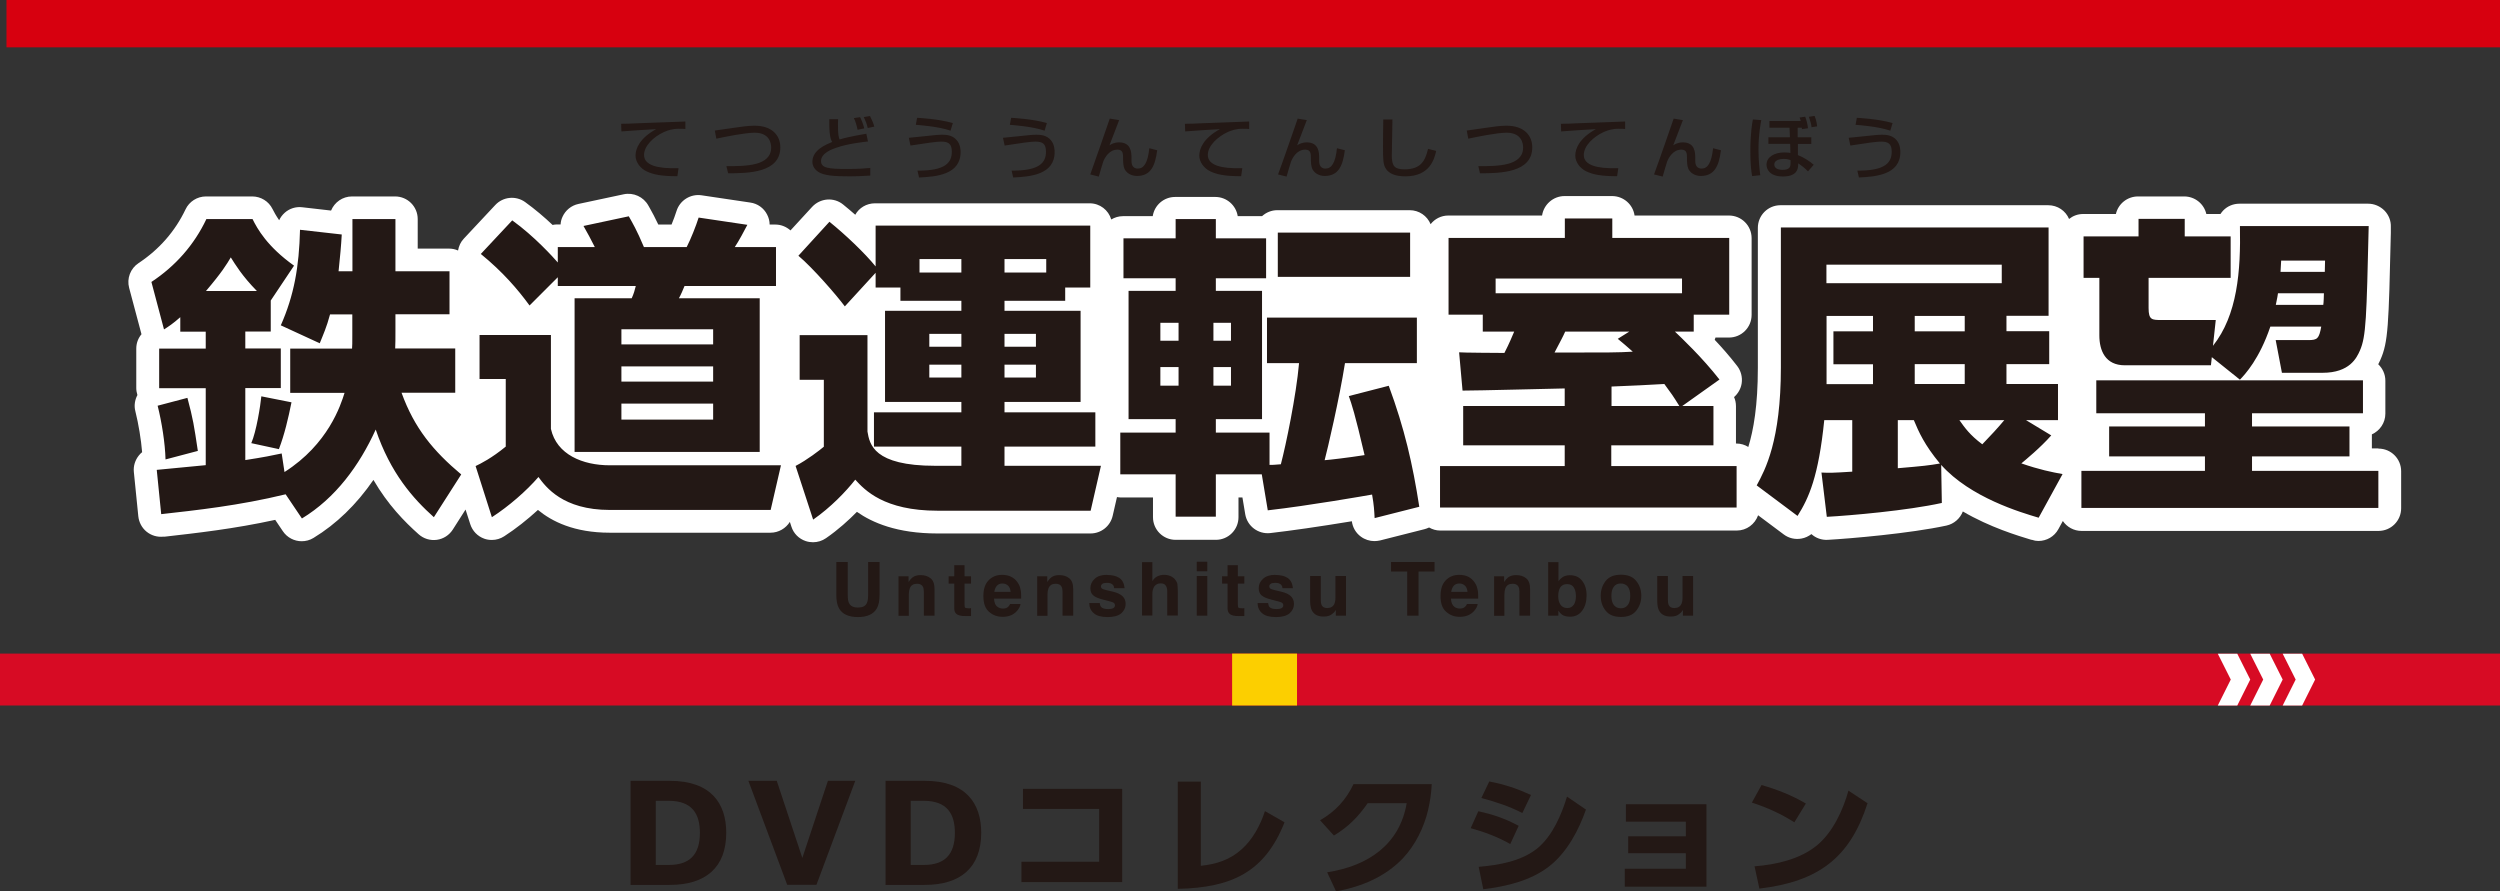
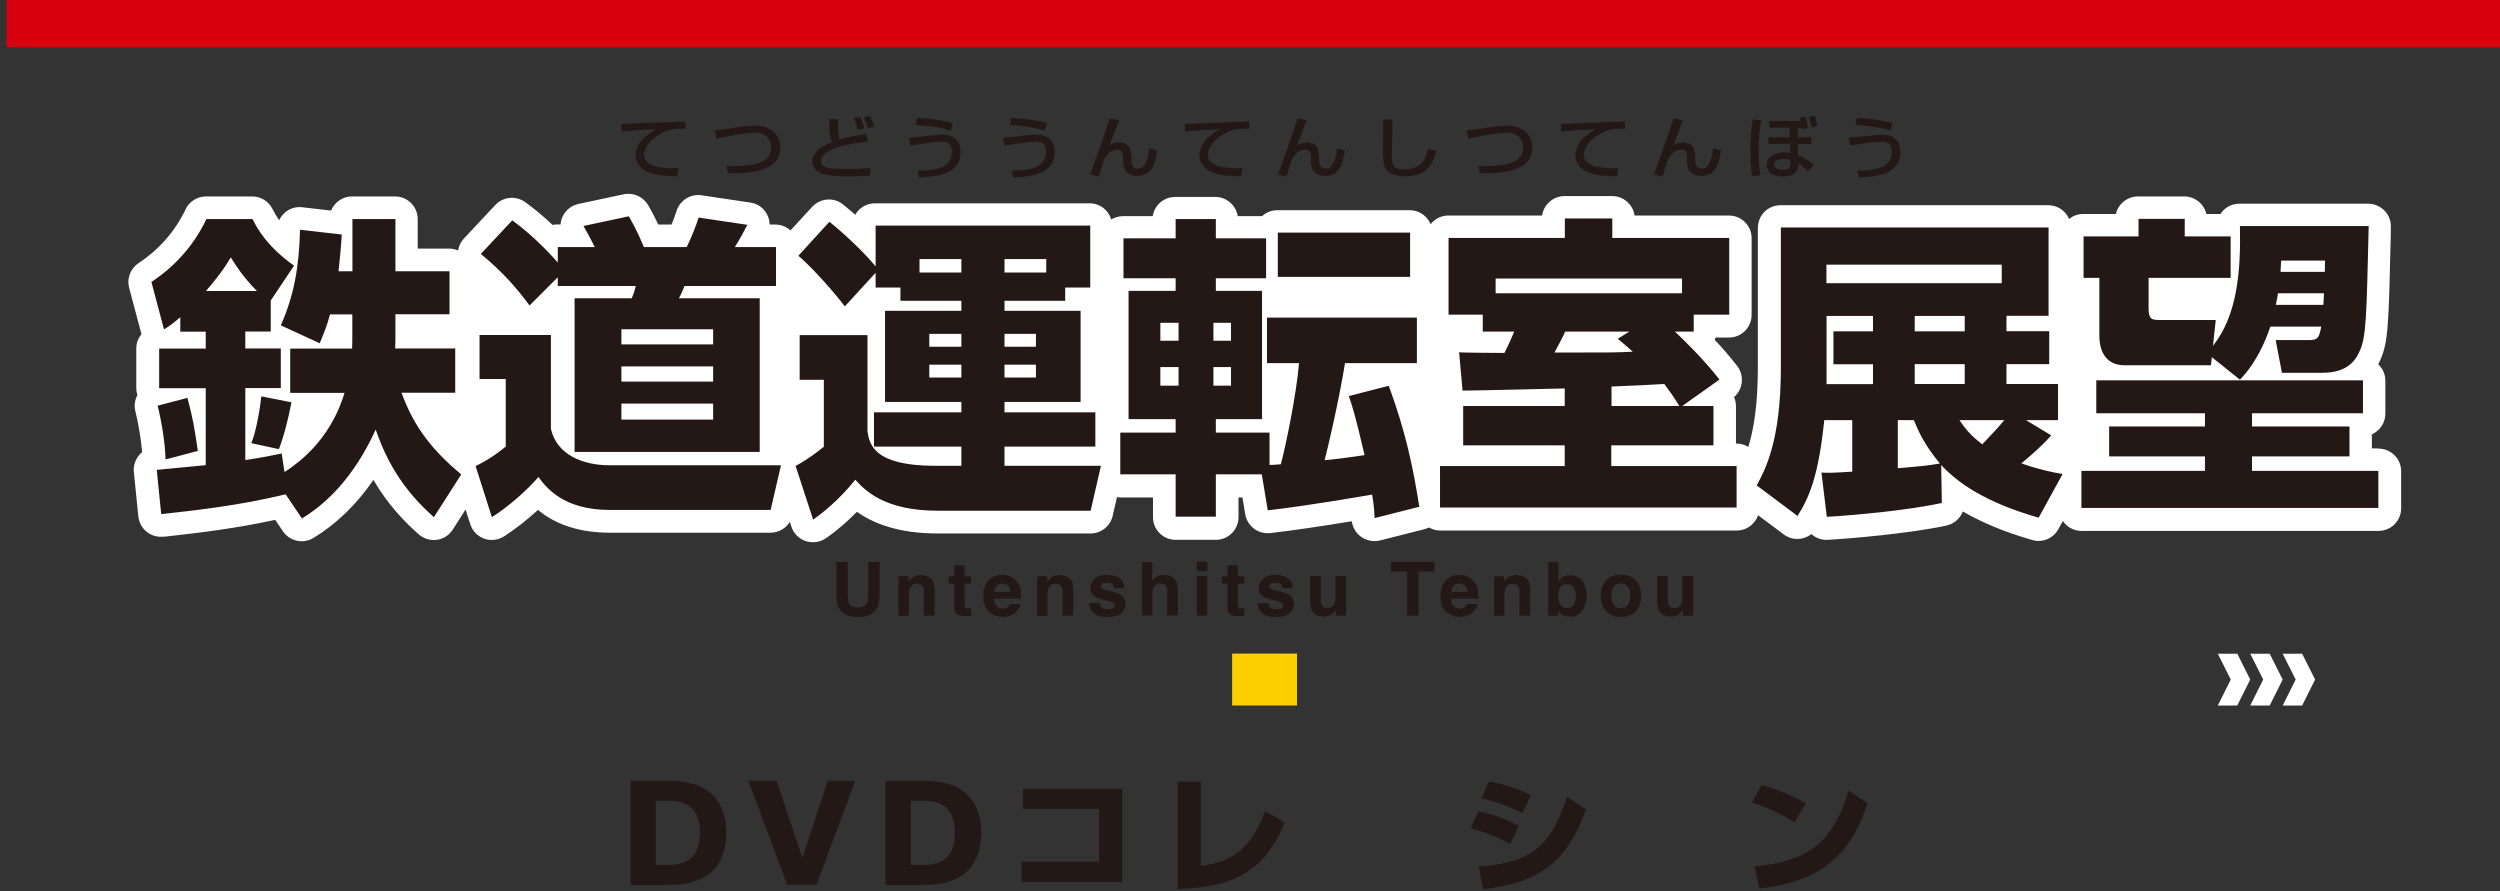
<svg xmlns="http://www.w3.org/2000/svg" id="Layer_1" data-name="Layer 1" version="1.1" viewBox="0 0 196.49 70.06">
  <rect x="0" y="0" width="196.49" height="70.06" fill="#333333" stroke="none" />
  <defs>
    <style>
      .cls-1 {
        fill: #231815;
      }

      .cls-1, .cls-2, .cls-3, .cls-4, .cls-5, .cls-6 {
        stroke-width: 0px;
      }

      .cls-7 {
        clip-path: url(#clippath);
      }

      .cls-2 {
        fill: none;
      }

      .cls-3 {
        fill: #fccf00;
      }

      .cls-4 {
        fill: #d70b24;
      }

      .cls-5 {
        fill: #fff;
      }

      .cls-6 {
        fill: #d7000f;
      }
    </style>
    <clipPath id="clippath">
      <rect class="cls-2" y="0" width="196.49" height="70.06" />
    </clipPath>
  </defs>
  <rect class="cls-6" x=".51" y="0" width="195.98" height="3.72" />
-   <rect class="cls-4" y="51.37" width="196.49" height="4.08" />
  <g class="cls-7">
    <path class="cls-1" d="M49.56,61.37h3.09c3.27,0,4.43,1.82,4.43,4.08,0,2.74-1.63,4.1-4.43,4.1h-3.09v-8.17ZM51.54,62.94v5.04h1.04c1.59,0,2.43-.78,2.43-2.52,0-1.49-.61-2.52-2.45-2.52h-1.02Z" />
    <polygon class="cls-1" points="58.82 61.37 61.05 61.37 63.06 67.43 65.07 61.37 67.22 61.37 64.17 69.54 61.87 69.54 58.82 61.37" />
    <path class="cls-1" d="M69.6,61.37h3.09c3.27,0,4.43,1.82,4.43,4.08,0,2.74-1.63,4.1-4.43,4.1h-3.09v-8.17ZM71.58,62.94v5.04h1.04c1.59,0,2.43-.78,2.43-2.52,0-1.49-.61-2.52-2.45-2.52h-1.02Z" />
    <polygon class="cls-1" points="88.2 62 88.2 69.33 80.28 69.33 80.28 67.73 86.39 67.73 86.39 63.58 80.4 63.58 80.4 62 88.2 62" />
    <path class="cls-1" d="M94.38,68.05c1.25-.14,2.26-.46,3.2-1.29.89-.79,1.48-1.91,1.84-3.01l1.54.88c-1.55,3.91-4.14,5.14-8.39,5.23v-8.43s1.81,0,1.81,0v6.62Z" />
-     <path class="cls-1" d="M112.25,63.64c-.33,1.39-1,2.77-2,3.83-1.39,1.45-3.24,2.22-5.24,2.59l-.7-1.5c3.26-.51,5.7-2.21,6.25-5.43h-3.07c-.72,1.05-1.54,1.88-2.65,2.54l-1.09-1.2c1.21-.69,2.05-1.62,2.63-2.84h6.15c-.04.71-.12,1.3-.28,2" />
    <path class="cls-1" d="M119.36,64.91l-.66,1.43c-.97-.56-2.03-.95-3.11-1.25l.6-1.33c1.19.26,2.11.58,3.18,1.15M116.22,68.13c1.61-.14,3.36-.44,4.63-1.47,1.18-.98,1.89-2.66,2.31-4.05l1.49,1.02c-.57,1.61-1.46,3.32-2.85,4.43-1.46,1.15-3.38,1.61-5.22,1.83l-.36-1.75ZM120.33,62.48l-.68,1.42c-1.03-.53-2.1-.88-3.22-1.18l.62-1.3c1.26.25,2.13.54,3.28,1.06" />
-     <polygon class="cls-1" points="127.97 67.06 127.97 65.73 132.5 65.73 132.5 64.58 127.79 64.58 127.79 63.21 134.12 63.21 134.12 69.69 127.7 69.69 127.7 68.28 132.5 68.28 132.5 67.06 127.97 67.06" />
    <path class="cls-1" d="M141.93,63.16l-.9,1.47c-1.1-.69-2.09-1.14-3.34-1.55l.76-1.38c1.25.36,2.36.8,3.48,1.45M137.9,68.09c1.72-.14,3.57-.55,4.92-1.66,1.25-1.04,2.04-2.78,2.46-4.29l1.5.99c-1.37,4.28-3.85,6.16-8.5,6.71l-.38-1.75Z" />
    <path class="cls-5" d="M186.91,35.24h-.49v-1.1c.62-.28,1.06-.9,1.06-1.63v-2.59c0-.51-.22-.97-.56-1.29.06-.11.11-.22.16-.33.63-1.41.66-2.72.83-9.99v-.47c.02-.48-.16-.94-.5-1.29-.34-.34-.8-.54-1.28-.54h-10.12c-.48,0-.94.19-1.27.53-.08.09-.16.18-.22.28h-1.11c-.18-.79-.89-1.38-1.74-1.38h-3.63c-.85,0-1.56.59-1.74,1.38h-2.58c-.42,0-.8.15-1.1.39-.27-.64-.9-1.08-1.64-1.08h-21.04c-.99,0-1.78.8-1.78,1.78v11.01c0,2.95-.34,4.89-.75,6.21-.27-.17-.59-.27-.93-.27h-.04v-2.93c0-.26-.05-.5-.15-.72.32-.28.54-.67.6-1.09.07-.48-.06-.97-.35-1.35-.57-.74-1.19-1.45-1.77-2.06.02-.06.04-.12.06-.18h1.06c.99,0,1.78-.8,1.78-1.78v-6.03c0-.99-.8-1.78-1.78-1.78h-7.42c-.12-.87-.87-1.53-1.77-1.53h-3.73c-.9,0-1.64.67-1.77,1.53h-7.37c-.57,0-1.07.27-1.39.68-.27-.65-.9-1.1-1.65-1.1h-10.4c-.46,0-.88.18-1.2.47h-1.91c-.13-.85-.87-1.51-1.76-1.51h-3.16c-.89,0-1.63.65-1.76,1.51h-2.34c-.34,0-.65.1-.92.26-.22-.74-.89-1.27-1.7-1.27h-16.87c-.67,0-1.25.36-1.55.9-.32-.28-.65-.56-.96-.81-.73-.59-1.79-.5-2.43.19l-1.7,1.85c-.32-.28-.73-.46-1.18-.46h-.46c0-.27-.07-.54-.2-.79-.26-.51-.75-.86-1.32-.94l-3.83-.57c-.87-.13-1.71.4-1.97,1.24-.09.3-.24.69-.39,1.06h-1.04c-.27-.57-.47-.94-.65-1.26l-.13-.23c-.38-.69-1.17-1.05-1.94-.89l-3.56.76c-.56.12-1.02.5-1.25,1.01-.09.19-.14.4-.15.6h-.25c-.13,0-.26.01-.38.04-.62-.59-1.37-1.23-2.16-1.8-.73-.52-1.73-.42-2.34.23l-2.47,2.64c-.25.26-.4.59-.46.94-.22-.1-.46-.15-.71-.15h-2.46v-2.32c0-.99-.8-1.78-1.78-1.78h-3.38c-.75,0-1.38.46-1.65,1.11l-2.27-.26c-.5-.06-1,.1-1.37.43-.19.17-.34.37-.44.59-.26-.38-.42-.68-.52-.88-.3-.61-.92-.99-1.6-.99h-3.63c-.69,0-1.32.4-1.61,1.02-.82,1.72-2.06,3.14-3.69,4.22-.64.42-.94,1.21-.74,1.95l.97,3.64c-.26.31-.41.7-.41,1.13v3.11c0,.19.04.37.09.54-.2.38-.28.83-.16,1.28.25,1,.45,2.23.53,3.21-.09.07-.18.16-.25.25-.3.37-.45.84-.4,1.31l.35,3.48c.05.47.28.91.65,1.21.37.3.84.44,1.32.39h.12c2.45-.28,5.43-.61,8.67-1.32l.6.89c.34.51.91.79,1.48.79.32,0,.64-.08.93-.26,1.81-1.1,3.38-2.63,4.71-4.56,1.14,1.96,2.44,3.28,3.55,4.27.39.35.91.51,1.43.44.52-.07.98-.37,1.26-.81l1-1.57.37,1.15c.17.53.57.95,1.1,1.14.19.07.4.1.6.1.34,0,.68-.1.97-.29.9-.58,1.82-1.31,2.65-2.07,1.09.9,2.84,1.79,5.64,1.79h12.64c.63,0,1.2-.34,1.52-.85l.12.37c.17.54.59.96,1.13,1.14.18.06.38.09.57.09.36,0,.72-.11,1.02-.32.97-.67,1.79-1.42,2.43-2.07,1.21.85,3.15,1.7,6.33,1.7h12.03c.83,0,1.55-.57,1.74-1.38l.34-1.48c.09.01.18.03.27.03h2.56v1.55c0,.99.8,1.78,1.78,1.78h3.16c.99,0,1.78-.8,1.78-1.78v-1.55h.31l.22,1.32c.16.94,1.02,1.58,1.96,1.48,1.65-.19,3.81-.5,6.42-.93.06.48.31.92.71,1.21.31.23.69.35,1.06.35.15,0,.29-.02.44-.05l3.51-.89c.12-.03.24-.08.35-.13.26.15.55.24.87.24h23.31c.78,0,1.43-.5,1.68-1.2l2.02,1.51c.4.3.9.41,1.39.32.29-.05.55-.18.78-.35.34.31.8.48,1.29.45,1.8-.1,6.44-.5,9.32-1.12.6-.13,1.08-.56,1.29-1.11,2.13,1.25,4.34,1.91,5.39,2.23h.04c.17.06.34.09.51.09.64,0,1.25-.34,1.57-.93l.35-.64c.32.47.86.78,1.47.78h23.34c.99,0,1.78-.8,1.78-1.78v-2.91c0-.99-.8-1.78-1.78-1.78" />
    <path class="cls-1" d="M164.76,29.89v2.59h8.54v1.04h-7.53v2.35h7.53v1.14h-9.71v2.91h23.34v-2.91h-9.93v-1.14h7.66v-2.35h-7.66v-1.04h8.72v-2.59h-20.97ZM182.74,20.48c0,.1-.02.76-.02.89h-3.48c.02-.25.02-.35.05-.89h3.46ZM178.87,23.96c.12-.59.15-.74.17-.91h3.61c0,.15-.02.77-.05.91h-3.73ZM176.05,29.84c.42-.44,1.53-1.63,2.39-4.17h4c-.17.94-.3,1.06-1.01,1.06h-2.57l.49,2.57h3.19c2.15,0,2.69-1.19,2.94-1.75.49-1.11.52-2.59.69-9.78h-10.12c.07,3.56-.2,6.99-2.12,9.41l.22-2.03h-4.27c-.74,0-1.01,0-1.01-.94v-2.37h6.45v-3.26h-3.61v-1.38h-3.63v1.38h-4.32v3.26h1.24v4.52c0,1.19.47,2.35,2,2.35h6.77l.07-.64,2.22,1.78ZM157.53,33.02c-.47.57-1.11,1.26-1.73,1.9-.99-.74-1.38-1.31-1.8-1.9h3.53ZM149.16,33.02h1.26c.39.94.84,1.95,2.05,3.41-.86.15-1.31.2-3.31.37v-3.78ZM157.33,22.26h-13.78v-1.46h13.78v1.46ZM147.21,26.04h-3.11v2.59h3.11v1.56h-3.65v-5.36h3.65v1.21ZM154.42,26.04h-3.93v-1.21h3.93v1.21ZM154.42,30.18h-3.93v-1.56h3.93v1.56ZM159.21,33.02h2.54v-2.84h-4.05v-1.56h3.36v-2.59h-3.36v-1.21h3.31v-6.94h-21.04v11.01c0,5.75-1.23,8.03-1.9,9.26l3.21,2.4c.89-1.41,1.65-3.09,2.1-7.53h2.2v4.05c-1.6.1-1.78.1-2.42.07l.42,3.48c1.85-.1,6.32-.49,9.04-1.09l-.05-2.99c2.3,2.57,6.25,3.73,7.66,4.15l1.88-3.43c-.84-.15-1.83-.35-3.24-.84.3-.25,1.51-1.24,2.35-2.2l-2-1.21ZM117.55,21.89h14.65v1.16h-14.65v-1.16ZM127.15,26.63c.42.35.69.57,1.18,1.01-1.26.07-1.73.07-6.15.07.54-1.04.62-1.16.84-1.65h5.04l-.91.57ZM126.66,30.38c1.88-.07,2.67-.12,4.15-.2.57.77.69.94,1.18,1.73h-5.33v-1.53ZM135.15,29.84c-1.36-1.75-3.04-3.33-3.51-3.78h1.48v-1.33h2.79v-6.03h-9.19v-1.53h-3.73v1.53h-9.14v6.03h2.69v1.33h2.47c-.17.39-.35.86-.77,1.68-.32,0-3.41-.02-3.56-.05l.27,3.01c1.26,0,6.86-.15,8.03-.17v1.38h-7.98v3.09h7.98v1.63h-9.8v3.26h23.31v-3.26h-9.85v-1.63h8.03v-3.09h-2.45l2.91-2.07ZM100.43,21.76h10.4v-3.48h-10.4v3.48ZM96.75,30.31h-1.38v-1.46h1.38v1.46ZM96.75,26.78h-1.38v-1.41h1.38v1.41ZM92.63,30.31h-1.43v-1.46h1.43v1.46ZM92.63,26.78h-1.43v-1.41h1.43v1.41ZM99.64,40.11c3.26-.37,7.75-1.16,8.2-1.24.15.84.17,1.28.2,1.85l3.51-.89c-.52-3.36-1.16-6.15-2.4-9.51l-3.14.81c.22.62.47,1.33,1.24,4.64-1.28.2-2.72.37-3.14.4.22-.82,1.16-4.84,1.6-7.63h5.65v-3.58h-11.78v3.58h2.52c-.22,2.54-1.04,6.47-1.43,7.95-.57.05-.67.05-.89.05v-2.54h-4.22v-1.06h3.63v-10.08h-3.63v-.99h3.95v-3.14h-3.95v-1.51h-3.16v1.51h-4.1v3.14h4.1v.99h-3.7v10.08h3.7v1.06h-4.35v3.28h4.35v3.33h3.16v-3.33h3.61l.47,2.82ZM75.56,21.42h-3.29v-1.06h3.29v1.06ZM82.23,21.42h-3.28v-1.06h3.28v1.06ZM81.42,29.67h-2.47v-1.01h2.47v1.01ZM81.42,27.25h-2.47v-1.01h2.47v1.01ZM75.56,29.67h-2.52v-1.01h2.52v1.01ZM75.56,27.25h-2.52v-1.01h2.52v1.01ZM85.69,22.6v-4.87h-16.87v3.21c-.86-1.06-2.4-2.52-3.63-3.51l-2.44,2.67c1.14.96,2.99,3.09,3.65,3.98l2.42-2.64v1.16h1.95v1.04h4.79v.79h-6v7.16h6v.82h-6.87v2.69h6.87v1.51h-2.05c-4.87,0-5.16-1.7-5.33-2.69v-7.58h-5.33v3.51h1.9v5.26c-.32.27-1.31,1.04-2.22,1.51l1.38,4.22c1.38-.96,2.57-2.2,3.31-3.14.74.81,2.25,2.44,6.47,2.44h12.03l.81-3.53h-7.58v-1.51h7.14v-2.69h-7.14v-.82h5.98v-7.16h-5.98v-.79h4.77v-1.04h1.98ZM37.7,29.79h2.05v5.31c-1.11.91-1.95,1.33-2.37,1.53l1.28,4.02c1.33-.86,2.72-2.07,3.66-3.16.57.77,1.9,2.59,5.61,2.59h12.64l.81-3.51h-13.46c-2.12,0-4.17-.84-4.62-2.86v-7.38h-5.61v3.46ZM56.05,32.98h-7.21v-1.26h7.21v1.26ZM56.05,27.07h-7.21v-1.19h7.21v1.19ZM56.05,29.99h-7.21v-1.19h7.21v1.19ZM43.85,22.48h6.12c-.07.3-.17.64-.32.96h-4.49v12.08h14.55v-12.08h-6.35c.17-.3.32-.67.44-.96h7.19v-3.06h-3.24c.3-.44.79-1.36.99-1.75l-3.83-.57c-.2.64-.62,1.7-.94,2.32h-3.36c-.57-1.36-.89-1.88-1.19-2.42l-3.56.76c.42.74.47.84.89,1.66h-2.91v1.21c-.35-.4-1.83-2.05-3.58-3.31l-2.47,2.64c1.73,1.41,2.91,2.79,3.83,4.05l2.22-2.22v.69ZM12.39,31.89c.32,1.26.59,2.96.62,4.22l2.54-.67c-.3-2-.37-2.49-.82-4.17l-2.35.62ZM20.54,31.15c-.07.72-.39,2.77-.79,3.68l2.17.47c.44-1.14.74-2.44.99-3.68l-2.37-.47ZM16.19,22.87c1.26-1.48,1.63-2.1,1.95-2.64.34.54.89,1.46,2.05,2.64h-4ZM23.73,40.75c2.64-1.6,4.52-4.17,5.8-6.99,1.16,3.43,2.94,5.43,4.57,6.89l2.15-3.36c-2.2-1.85-3.68-3.63-4.69-6.42h4.22v-3.48h-4.72c.02-.54.02-.64.02-1.36v-1.33h4.25v-3.38h-4.25v-4.1h-3.38v4.1h-1.09c.12-1.18.2-1.95.25-2.89l-3.28-.37c-.07,2.91-.47,5.16-1.51,7.51l3.06,1.41c.27-.67.54-1.26.81-2.27h1.75v1.58c0,.74,0,.81-.02,1.11h-4.86v3.48h4.27c-.3.96-1.28,4.03-4.72,6.22l-.22-1.46c-.69.15-1.43.3-2.86.52v-5.66h2.79v-3.11h-2.79v-1.33h2v-2.44l1.83-2.74c-2.12-1.51-2.89-2.91-3.26-3.66h-3.63c-.96,2.03-2.44,3.7-4.32,4.94l.99,3.73c.35-.22.69-.44,1.28-.96v1.14h2v1.33h-3.66v3.11h3.66v6.05c-1.28.12-3.04.3-3.85.37l.35,3.48c2.69-.3,6.13-.67,9.78-1.56l1.28,1.9Z" />
    <path class="cls-1" d="M132.28,48.39h.79v-3.12h-.83v1.7c0,.2-.03.36-.08.48-.1.23-.29.34-.57.34-.22,0-.36-.08-.44-.24-.04-.09-.06-.22-.06-.4v-1.88h-.84v1.88c0,.36.04.63.13.81.16.33.47.5.93.5.16,0,.3-.02.42-.06.12-.04.24-.12.37-.24.04-.04.08-.08.11-.13.03-.05.05-.08.06-.09v.44ZM127.94,46.11c.13.17.19.41.19.72s-.06.55-.19.72c-.13.17-.31.26-.55.26s-.42-.09-.55-.26c-.13-.17-.19-.41-.19-.72s.06-.55.19-.72c.13-.17.31-.25.55-.25s.42.09.55.25M127.4,45.17c-.54,0-.94.16-1.2.49-.26.33-.39.72-.39,1.17s.13.85.39,1.17c.26.33.66.49,1.2.49s.94-.16,1.2-.49c.26-.33.4-.72.4-1.17s-.13-.84-.4-1.17c-.26-.33-.66-.49-1.2-.49M123.68,47.54c-.12.17-.28.25-.49.25-.24,0-.42-.09-.54-.26-.12-.17-.18-.4-.18-.66,0-.23.03-.41.09-.56.11-.27.31-.4.61-.4s.49.14.6.41c.06.15.09.33.09.55,0,.28-.06.5-.17.67M124.36,47.99c.23-.32.34-.72.34-1.2s-.12-.85-.35-1.14c-.23-.3-.55-.44-.96-.44-.23,0-.41.05-.56.14-.12.08-.24.19-.34.33v-1.5h-.81v4.21h.8v-.39c.11.15.21.26.3.32.16.1.36.15.62.15.41,0,.73-.16.96-.48M119.35,46.11c.04.09.07.21.07.38v1.9h.84v-2.1c0-.39-.1-.67-.31-.84-.21-.17-.47-.25-.79-.25-.26,0-.47.06-.64.19-.09.07-.19.19-.3.35v-.45h-.79v3.11h.81v-1.69c0-.19.03-.35.08-.48.1-.24.29-.35.57-.35.22,0,.38.08.46.24M114.06,46.52c.03-.2.09-.36.2-.48.1-.12.25-.18.44-.18.17,0,.32.06.44.17.12.11.18.27.2.49h-1.27ZM115.3,47.47c-.04.09-.09.16-.15.22-.11.1-.24.14-.41.14-.16,0-.29-.04-.41-.12-.18-.13-.28-.35-.29-.66h2.14c0-.27,0-.48-.03-.62-.04-.24-.11-.46-.24-.64-.14-.21-.31-.36-.51-.46-.21-.1-.44-.15-.7-.15-.44,0-.79.14-1.07.43s-.41.7-.41,1.24c0,.58.15.99.46,1.25.3.26.65.38,1.05.38.48,0,.85-.15,1.12-.45.17-.19.27-.38.29-.56h-.83ZM109.33,44.17v.75h1.27v3.47h.89v-3.47h1.26v-.75h-3.42ZM105,48.39h.79v-3.12h-.83v1.7c0,.2-.03.36-.08.48-.1.23-.29.34-.57.34-.22,0-.36-.08-.44-.24-.04-.09-.06-.22-.06-.4v-1.88h-.84v1.88c0,.36.04.63.13.81.16.33.47.5.93.5.16,0,.3-.02.42-.06.12-.04.24-.12.37-.24.04-.04.08-.08.11-.13.03-.05.05-.08.06-.09v.44ZM100.23,45.18c-.41,0-.73.1-.96.31-.23.21-.34.45-.34.74,0,.24.07.43.22.56.15.13.39.24.75.33.49.12.77.2.85.25.08.05.11.12.11.21,0,.1-.05.17-.14.22-.1.05-.22.07-.38.07-.27,0-.46-.05-.56-.16-.06-.06-.09-.17-.11-.31h-.83c0,.32.12.59.35.79.23.21.6.31,1.09.31s.84-.1,1.07-.29c.23-.2.35-.45.35-.76,0-.23-.08-.43-.24-.59-.16-.15-.4-.27-.73-.35-.49-.11-.77-.18-.85-.23-.08-.04-.12-.11-.12-.2,0-.07.04-.14.11-.19.07-.06.2-.08.38-.08.22,0,.37.06.46.17.05.06.08.14.09.25h.82c-.04-.38-.18-.65-.42-.81-.25-.16-.56-.23-.95-.23M97.72,47.81s-.05,0-.08,0c-.17,0-.26-.02-.3-.05-.03-.03-.05-.11-.05-.24v-1.65h.51v-.58h-.51v-.87h-.81v.87h-.43v.58h.43v1.92c0,.19.05.34.14.43.14.15.4.21.79.2h.39v-.62s-.05,0-.08,0M94.06,44.9h.83v-.75h-.83v.75ZM94.06,48.39h.83v-3.12h-.83v3.12ZM92.55,45.95c-.02-.12-.07-.24-.16-.36-.1-.14-.23-.24-.39-.31-.16-.07-.33-.1-.53-.1-.17,0-.33.04-.49.11-.16.07-.29.2-.41.38v-1.49h-.81v4.2h.81v-1.69c0-.27.06-.47.17-.62.11-.14.28-.22.49-.22s.35.07.42.22c.06.1.09.24.09.41v1.9h.83v-1.83c0-.28-.01-.48-.03-.6M86.99,45.18c-.41,0-.73.1-.95.31-.23.21-.34.45-.34.74,0,.24.07.43.22.56.15.13.39.24.75.33.49.12.77.2.85.25.08.05.11.12.11.21,0,.1-.05.17-.14.22-.09.05-.22.07-.38.07-.27,0-.46-.05-.56-.16-.06-.06-.1-.17-.11-.31h-.83c0,.32.12.59.35.79.23.21.6.31,1.09.31s.84-.1,1.07-.29c.23-.2.35-.45.35-.76,0-.23-.08-.43-.24-.59-.16-.15-.41-.27-.73-.35-.49-.11-.77-.18-.85-.23-.08-.04-.12-.11-.12-.2,0-.07.04-.14.11-.19.08-.06.2-.08.38-.08.22,0,.37.06.46.17.05.06.08.14.09.25h.82c-.04-.38-.18-.65-.42-.81-.25-.16-.56-.23-.95-.23M83.44,46.11c.04.09.07.21.07.38v1.9h.84v-2.1c0-.39-.1-.67-.31-.84-.21-.17-.47-.25-.79-.25-.26,0-.47.06-.64.19-.09.07-.19.19-.3.35v-.45h-.79v3.11h.81v-1.69c0-.19.03-.35.08-.48.1-.24.29-.35.57-.35.22,0,.38.08.46.24M78.15,46.52c.03-.2.09-.36.2-.48.1-.12.25-.18.44-.18.17,0,.32.06.44.17.12.11.18.27.2.49h-1.27ZM79.39,47.47c-.04.09-.09.16-.15.22-.1.1-.24.14-.41.14-.16,0-.29-.04-.41-.12-.19-.13-.28-.35-.29-.66h2.13c0-.27,0-.48-.03-.62-.04-.24-.11-.46-.24-.64-.14-.21-.31-.36-.52-.46-.21-.1-.44-.15-.7-.15-.44,0-.79.14-1.07.43s-.41.7-.41,1.24c0,.58.15.99.46,1.25.3.26.65.38,1.05.38.48,0,.85-.15,1.12-.45.17-.19.27-.38.29-.56h-.83ZM76.24,47.81s-.05,0-.08,0c-.17,0-.27-.02-.3-.05-.03-.03-.05-.11-.05-.24v-1.65h.51v-.58h-.51v-.87h-.81v.87h-.44v.58h.44v1.92c0,.19.04.34.14.43.14.15.4.21.79.2h.39v-.62s-.05,0-.08,0M72.54,46.11c.04.09.07.21.07.38v1.9h.84v-2.1c0-.39-.1-.67-.31-.84-.21-.17-.47-.25-.79-.25-.26,0-.47.06-.64.19-.09.07-.19.19-.3.35v-.45h-.79v3.11h.81v-1.69c0-.19.03-.35.08-.48.1-.24.29-.35.57-.35.22,0,.38.08.46.24M68.13,47.4c-.11.24-.34.35-.7.35s-.59-.12-.7-.35c-.07-.13-.1-.34-.1-.64v-2.59h-.9v2.59c0,.45.07.8.21,1.05.26.46.76.69,1.49.69s1.23-.23,1.49-.69c.14-.25.21-.6.21-1.05v-2.59h-.9v2.59c0,.29-.03.5-.1.64" />
    <path class="cls-1" d="M146.1,13.95c1.32-.06,3.26-.21,3.26-2,0-.12,0-.59-.3-.94-.35-.41-.86-.42-1.13-.42-.29,0-.55.02-1.44.12-.74.08-.96.1-1.19.12l.13.61c1.31-.2,2.02-.31,2.41-.31.56,0,.84.16.84.79,0,.85-.49,1.51-2.7,1.49l.12.53ZM148.75,9.67c-1.17-.33-2.63-.4-2.81-.41l-.1.55c.25.02,1.79.13,2.73.46l.18-.6ZM142.82,9.93c-.01-.12-.05-.46-.2-.82l-.45.07c.09.25.19.58.21.82l.45-.07ZM137.77,9.39c-.06.31-.2,1.09-.2,2.51,0,1.07.08,1.62.14,1.94l.64-.07c-.05-.41-.14-1.11-.14-2.02,0-1.19.16-1.98.22-2.31l-.66-.05ZM140.73,12.83c0,.19,0,.52-.62.52-.19,0-.66-.04-.66-.42,0-.34.42-.44.76-.44.23,0,.38.04.52.1v.25ZM141.44,9.24c.04.1.06.15.09.27h-2.46v.53h1.58l.03.75h-1.69v.52h1.71l.02.71c-.08-.01-.19-.04-.48-.04-.78,0-1.4.36-1.4.97,0,.3.2.92,1.29.92.52,0,1.2-.12,1.2-.93v-.1c.38.26.47.33.77.63l.45-.52c-.32-.29-.84-.61-1.24-.76v-.88s1.05,0,1.05,0v-.52h-1.07v-.75s.33,0,.33,0c0,.03,0,.04,0,.11l.48-.07c-.02-.27-.12-.66-.22-.91l-.45.07ZM131.54,9.33c-.26.75-1.08,3.14-1.54,4.38l.68.17c.04-.14.33-1.15.35-1.18.12-.3.46-.94,1.12-.94.44,0,.44.34.44.68v.18c0,.12.02.43.1.63.13.31.5.58.98.58,1.08,0,1.43-.78,1.59-2.02l-.62-.16c-.12,1.16-.43,1.6-.9,1.6-.5,0-.5-.48-.5-.63v-.23c0-.38-.02-1.2-.97-1.2-.4,0-.63.15-.76.23.1-.28.64-1.66.76-1.98l-.74-.12ZM127.73,9.55c-.6.02-3.29.12-3.8.14-.4.02-.84.04-1.25.04l.02.6c.91-.07,1.82-.13,2.73-.18-1.31.72-1.62,1.54-1.62,2.08,0,.49.35.99.87,1.24.53.25,1.16.38,2.42.38l.09-.63c-1.69.05-2.71-.24-2.71-1.04,0-.71.74-1.43,1.58-1.81.28-.12.63-.25,1.16-.25.25,0,.39,0,.51.02v-.6ZM116.31,13.62c1.6,0,4.12-.04,4.12-2.04,0-.92-.63-1.7-2.02-1.7-.49,0-1.07.08-1.52.15-1.18.17-1.31.19-1.61.23l.12.64c.64-.14,2.26-.47,3.01-.47,1.22,0,1.3.9,1.3,1.16,0,1.47-2,1.47-3.52,1.47l.13.56ZM108.72,9.38c-.02,1.02-.02,1.72-.02,2.19,0,.93,0,1.39.25,1.73.22.3.63.56,1.51.56,1.95,0,2.28-1.4,2.42-2l-.64-.16c-.22.9-.53,1.61-1.86,1.61-.77,0-.99-.26-.99-1.08,0-.14.05-2.39.05-2.84h-.72ZM101.99,9.33c-.26.75-1.08,3.14-1.54,4.38l.67.17c.04-.14.33-1.15.35-1.18.12-.3.46-.94,1.12-.94.44,0,.44.34.44.68v.18c0,.12.02.43.1.63.13.31.5.58.98.58,1.08,0,1.43-.78,1.59-2.02l-.62-.16c-.12,1.16-.43,1.6-.9,1.6-.5,0-.5-.48-.5-.63v-.23c0-.38-.02-1.2-.97-1.2-.4,0-.63.15-.76.23.1-.28.64-1.66.76-1.98l-.74-.12ZM98.18,9.55c-.6.02-3.29.12-3.8.14-.4.02-.84.04-1.25.04l.02.6c.91-.07,1.82-.13,2.73-.18-1.31.72-1.62,1.54-1.62,2.08,0,.49.35.99.87,1.24.53.25,1.16.38,2.42.38l.09-.63c-1.69.05-2.71-.24-2.71-1.04,0-.71.75-1.43,1.58-1.81.28-.12.63-.25,1.16-.25.25,0,.39,0,.51.02v-.6ZM87.22,9.33c-.26.75-1.08,3.14-1.53,4.38l.67.17c.04-.14.33-1.15.35-1.18.12-.3.46-.94,1.12-.94.44,0,.44.34.44.68v.18c0,.12.02.43.1.63.13.31.5.58.99.58,1.08,0,1.43-.78,1.59-2.02l-.62-.16c-.12,1.16-.43,1.6-.9,1.6-.5,0-.5-.48-.5-.63v-.23c0-.38-.02-1.2-.97-1.2-.4,0-.63.15-.76.23.1-.28.64-1.66.76-1.98l-.74-.12ZM79.63,13.95c1.32-.06,3.26-.21,3.26-2,0-.12,0-.59-.3-.94-.35-.41-.86-.42-1.13-.42-.29,0-.54.02-1.44.12-.74.08-.96.1-1.19.12l.13.61c1.31-.2,2.02-.31,2.41-.31.56,0,.84.16.84.79,0,.85-.49,1.51-2.7,1.49l.12.53ZM82.28,9.67c-1.17-.33-2.63-.4-2.81-.41l-.1.55c.25.02,1.79.13,2.73.46l.18-.6ZM72.24,13.95c1.32-.06,3.26-.21,3.26-2,0-.12,0-.59-.31-.94-.35-.41-.86-.42-1.13-.42-.29,0-.55.02-1.44.12-.74.08-.96.1-1.19.12l.13.61c1.31-.2,2.02-.31,2.41-.31.56,0,.84.16.84.79,0,.85-.49,1.51-2.7,1.49l.12.53ZM74.89,9.67c-1.17-.33-2.63-.4-2.81-.41l-.1.55c.25.02,1.79.13,2.73.46l.18-.6ZM68.72,9.96c-.04-.19-.25-.68-.34-.84l-.49.08c.17.37.21.46.31.86l.53-.11ZM67.93,10.1c-.06-.27-.21-.66-.33-.89l-.49.07c.14.3.21.52.29.92l.53-.11ZM65.18,9.38c-.02,1.27.11,1.57.22,1.78-.5.21-1.55.63-1.55,1.56,0,.35.21.63.48.8.45.28,1.23.34,2.42.34.38,0,.96-.01,1.65-.06v-.6c-.31.03-.85.08-1.78.08-1.51,0-2.09-.07-2.09-.62,0-.64.91-.95,1.2-1.05.92-.32,2.11-.45,2.49-.49l-.13-.61c-.13.02-1.35.22-2.1.45-.16-.31-.13-1.21-.12-1.59h-.68ZM57.22,13.62c1.6,0,4.11-.04,4.11-2.04,0-.92-.63-1.7-2.02-1.7-.49,0-1.07.08-1.52.15-1.18.17-1.31.19-1.61.23l.12.64c.64-.14,2.26-.47,3.01-.47,1.22,0,1.3.9,1.3,1.16,0,1.47-2.01,1.47-3.52,1.47l.14.56ZM53.87,9.55c-.6.02-3.29.12-3.8.14-.4.02-.85.04-1.25.04l.02.6c.91-.07,1.82-.13,2.73-.18-1.31.72-1.62,1.54-1.62,2.08,0,.49.35.99.87,1.24.53.25,1.16.38,2.42.38l.09-.63c-1.69.05-2.71-.24-2.71-1.04,0-.71.74-1.43,1.58-1.81.28-.12.63-.25,1.16-.25.25,0,.39,0,.51.02v-.6Z" />
    <rect class="cls-3" x="96.84" y="51.37" width="5.1" height="4.08" />
    <polygon class="cls-5" points="179.41 51.38 180.43 53.41 179.41 55.45 180.94 55.45 181.96 53.41 180.94 51.38 179.41 51.38" />
    <polygon class="cls-5" points="176.86 51.38 177.88 53.41 176.86 55.45 178.39 55.45 179.41 53.41 178.39 51.38 176.86 51.38" />
    <polygon class="cls-5" points="174.31 51.38 175.33 53.41 174.31 55.45 175.84 55.45 176.86 53.41 175.84 51.38 174.31 51.38" />
  </g>
</svg>